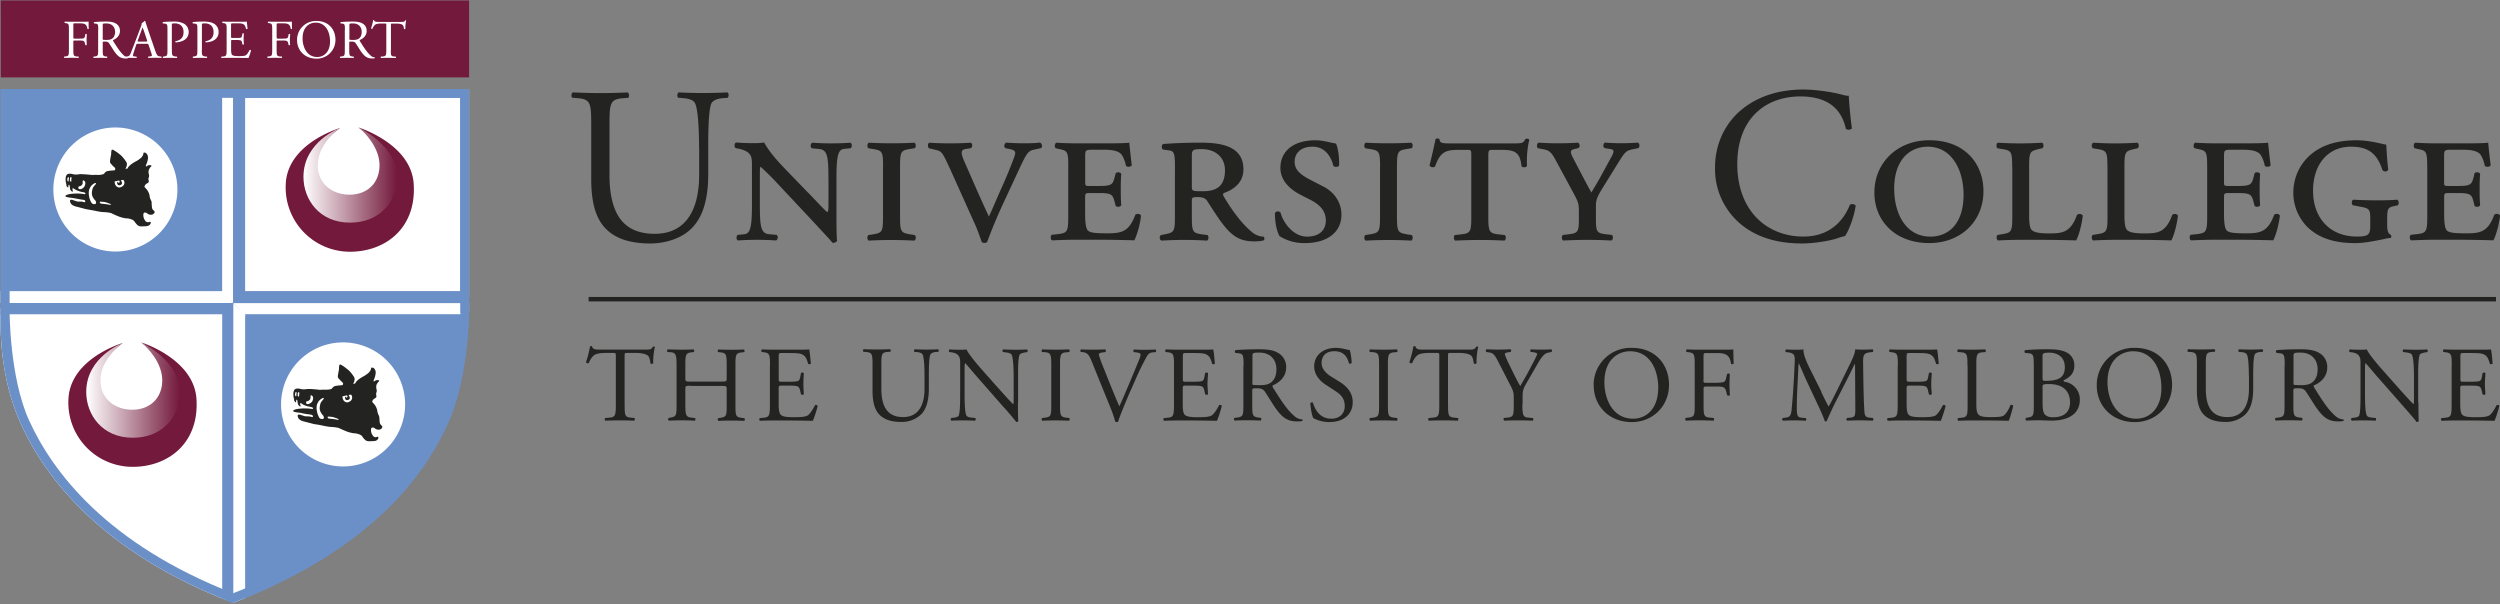
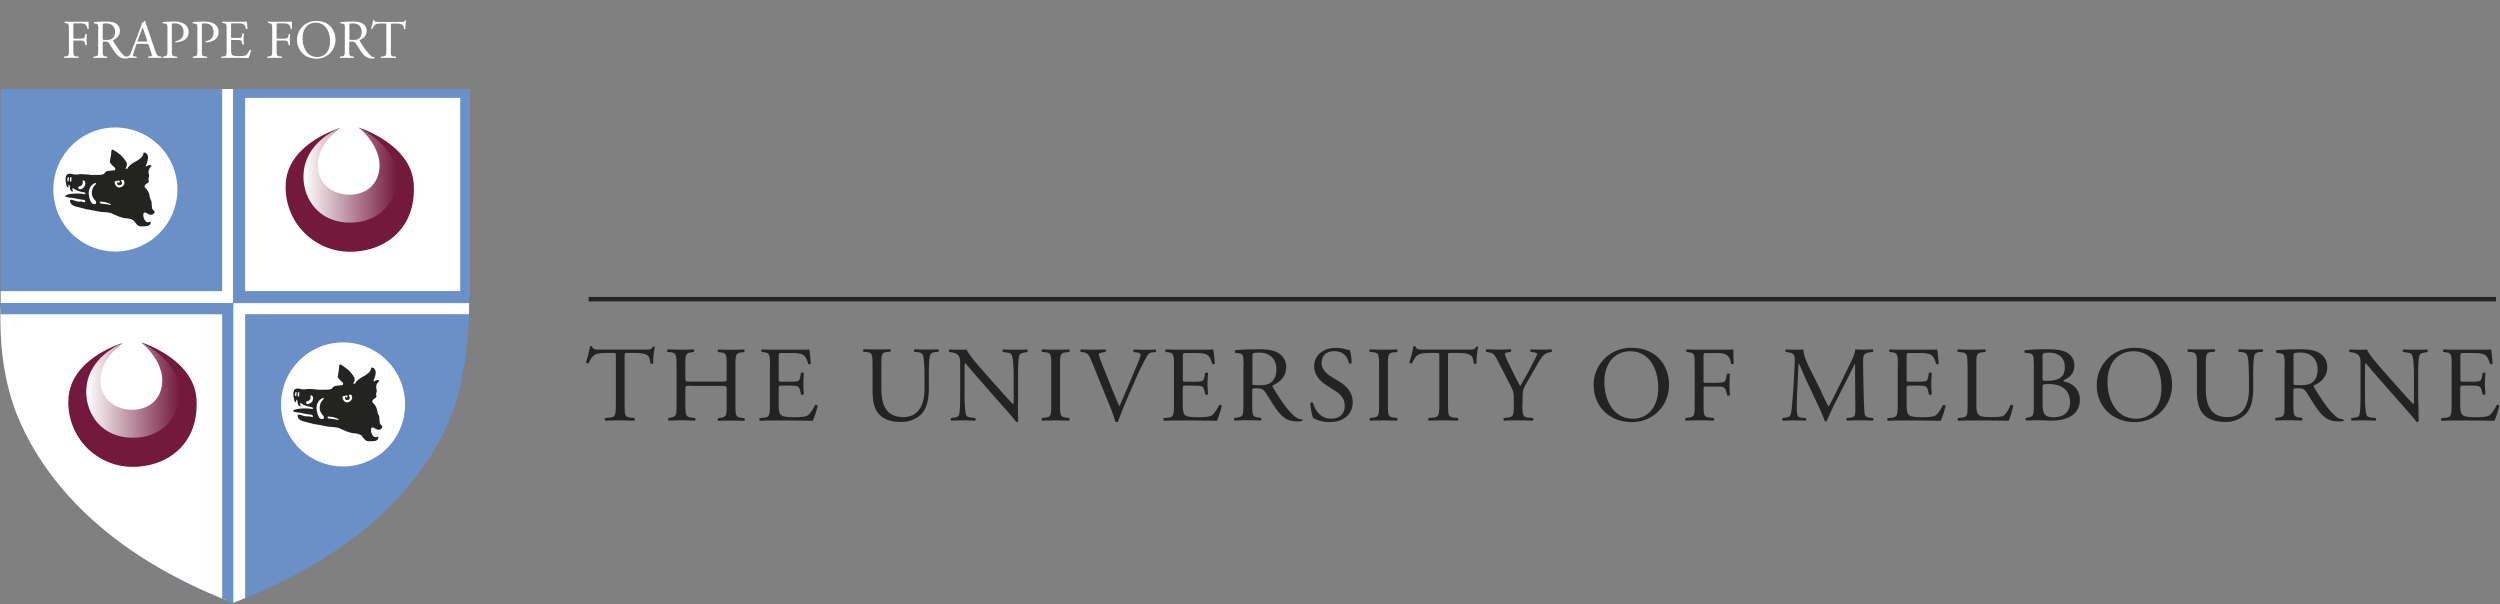
<svg xmlns="http://www.w3.org/2000/svg" xmlns:xlink="http://www.w3.org/1999/xlink" id="Layer_1" viewBox="0 0 507.888 122.708">
  <rect x="0" y="0" width="507.888" height="122.708" fill="#808080" stroke="none" />
  <style>.st0{fill:#232322}.st1{fill:none;stroke:#232322;stroke-width:.903;stroke-miterlimit:10}.st2{fill:#FFF}.st2,.st3{clip-path:url(#SVGID_2_)}.st4{fill:none;stroke:#6b90c7;stroke-width:3.611;stroke-miterlimit:10}.st5{fill:#6b90c7}.st5,.st6{clip-path:url(#SVGID_2_)}.st6{stroke:#39468b;stroke-width:1.948}.st7{fill:none}.st8{fill:#73193b}.st9{fill:url(#SVGID_3_)}.st10{fill:url(#SVGID_4_)}.st11{fill:#FFF}.st12{clip-path:url(#SVGID_6_)}.st13{fill:#6b90c7}.st14{stroke:#39468b;stroke-width:1.948}.st14,.st15{clip-path:url(#SVGID_8_)}</style>
  <path class="st0" d="M126.9 82.13c0 2.28.03 2.6 1.3 2.72l.7.07c.12.08.08.47-.05.54a75.74 75.74 0 0 0-5.88 0c-.13-.07-.17-.44 0-.54l.8-.07c1.23-.1 1.34-.44 1.34-2.72V72.4c0-.67 0-.7-.65-.7h-1.2c-.93 0-2.13.05-2.67.55-.52.48-.74.96-.98 1.5-.17.13-.48.02-.57-.15.35-.98.68-2.37.83-3.24.07-.05.35-.07.4 0 .15.7.86.67 1.86.67h8.82c1.17 0 1.37-.04 1.7-.6.1-.05.34-.03.4.06-.25.88-.4 2.64-.34 3.3-.1.17-.46.17-.57.04-.06-.54-.2-1.35-.54-1.6-.5-.36-1.34-.53-2.53-.53h-1.55c-.65 0-.63.03-.63.75v9.68zM140.33 78.37c-1.04 0-1.1.04-1.1.7v3.06c0 2.28.12 2.6 1.34 2.72l.63.07c.13.08.1.47-.04.54a69.82 69.82 0 0 0-2.77-.07c-.94 0-1.68.04-2.53.06-.13-.07-.17-.4-.04-.54l.37-.07c1.22-.22 1.26-.44 1.26-2.72V74.3c0-2.3-.15-2.66-1.28-2.75l-.57-.04c-.12-.08-.08-.47.05-.53 1.07.02 1.8.06 2.74.06.84 0 1.58-.02 2.52-.06.13.06.17.45.04.54l-.4.05c-1.27.14-1.32.46-1.32 2.75v2.5c0 .67.05.7 1.1.7h6.2c1.06 0 1.1-.03 1.1-.7v-2.5c0-2.3-.04-2.6-1.32-2.75l-.42-.04c-.13-.08-.1-.47.05-.53a57.33 57.33 0 0 0 5.2 0c.13.06.17.45.04.54l-.47.05c-1.26.14-1.3.46-1.3 2.75v7.83c0 2.28.04 2.57 1.3 2.72l.52.07c.14.08.1.47-.04.54a58.98 58.98 0 0 0-5.25 0c-.14-.07-.18-.4-.05-.54l.42-.07c1.32-.22 1.32-.44 1.32-2.72v-3.07c0-.65-.04-.7-1.1-.7h-6.2zM156.43 74.3c0-2.27-.05-2.6-1.33-2.75l-.35-.04c-.13-.08-.1-.47.05-.53.93.04 1.67.06 2.56.06h4.1c1.4 0 2.67 0 2.93-.06.12.37.25 1.93.34 2.9-.1.12-.44.17-.54.03-.33-1.02-.53-1.78-1.66-2.06-.46-.1-1.15-.13-2.1-.13h-1.58c-.65 0-.65.05-.65.88v4.35c0 .6.08.6.73.6h1.26c.9 0 1.58-.03 1.84-.12s.4-.2.52-.75l.18-.9c.1-.13.48-.13.56.03 0 .52-.08 1.37-.08 2.2 0 .78.08 1.6.08 2.08-.08.15-.45.15-.56.02l-.2-.84c-.1-.4-.24-.72-.67-.83-.3-.08-.83-.1-1.68-.1h-1.27c-.65 0-.72.02-.72.6v3.06c0 1.15.08 1.9.42 2.26.27.26.72.5 2.64.5 1.67 0 2.3-.1 2.78-.33.4-.23.98-1 1.55-2.12.14-.1.44-.04.53.15a19 19 0 0 1-.98 3.03c-1.96-.04-3.9-.07-5.83-.07h-1.96c-.93 0-1.67.02-2.96.06-.13-.07-.17-.4-.04-.54l.72-.07c1.24-.1 1.35-.44 1.35-2.72V74.3zM187.82 76.5c0-1.35-.05-3.86-.4-4.5-.17-.27-.56-.42-1.1-.47l-.55-.04c-.13-.16-.08-.45.05-.53a47.16 47.16 0 0 0 4.76 0c.18.1.15.4.05.52l-.53.03c-.54.05-.95.24-1.1.53-.3.7-.3 3.22-.3 4.43v2.45c0 1.9-.3 3.9-1.5 5.2a5.73 5.73 0 0 1-4.17 1.6c-1.5 0-3-.3-4.07-1.2-1.15-.96-1.7-2.55-1.7-5.14v-5.13c0-2.26-.04-2.63-1.3-2.74l-.54-.04c-.14-.1-.1-.47.04-.53a64.06 64.06 0 0 0 5.37 0c.13.06.18.43.05.52l-.53.03c-1.26.1-1.3.48-1.3 2.74v4.7c0 3.5 1.1 5.8 4.42 5.8 3.15 0 4.35-2.47 4.35-5.77v-2.5zM206.8 81.7c0 .65 0 3.24.07 3.8-.04.13-.17.24-.4.24a55.8 55.8 0 0 0-2.8-3.28l-5.04-5.75c-.6-.66-2.07-2.45-2.53-2.93h-.04c-.1.27-.1.77-.1 1.42v4.73c0 1.03 0 3.85.38 4.5.13.25.57.38 1.1.42l.7.07c.12.17.1.43-.06.54a54.64 54.64 0 0 0-4.8 0c-.16-.1-.18-.4-.05-.54l.6-.07c.5-.07.84-.2.95-.44.3-.77.28-3.42.28-4.47v-6.3c0-.6-.02-1.05-.48-1.55-.3-.3-.83-.46-1.35-.53l-.37-.04c-.13-.12-.13-.45.04-.53.92.06 2.07.06 2.46.06.35 0 .72-.02 1-.06.44 1.1 3 3.98 3.72 4.78l2.1 2.38c1.52 1.67 2.58 2.9 3.6 3.93h.05c.1-.1.1-.45.1-.9v-4.67c0-1.03-.04-3.86-.45-4.5-.13-.2-.48-.34-1.35-.45l-.37-.04c-.15-.12-.13-.47.05-.53 1 .04 1.75.06 2.57.06.94 0 1.5-.02 2.24-.06.2.1.2.4.06.54l-.3.05c-.7.1-1.14.3-1.23.46-.37.8-.32 3.5-.32 4.5v5.2zM213.57 74.34c0-2.3-.04-2.68-1.33-2.8l-.54-.03c-.13-.08-.1-.47.04-.53a64.35 64.35 0 0 0 5.44 0c.13.06.17.45.04.54l-.54.05c-1.28.1-1.33.48-1.33 2.8v7.74c0 2.3.05 2.6 1.33 2.75l.54.07c.13.08.1.47-.04.54a62.58 62.58 0 0 0-5.44 0c-.13-.07-.17-.4-.04-.54l.54-.07c1.3-.15 1.33-.46 1.33-2.76v-7.76zM221.75 73.34c-.5-1.22-.83-1.68-1.76-1.8l-.4-.03c-.16-.12-.14-.42.04-.53a52.5 52.5 0 0 0 4.9 0c.14.08.2.4.04.54l-.33.05c-.83.1-1 .24-1.02.42.04.22.4 1.4 1.1 3.04 1 2.54 2 5.04 3.08 7.52.68-1.43 1.6-3.68 2.1-4.83.62-1.5 1.65-3.95 2.02-4.88.17-.46.2-.7.2-.85 0-.15-.22-.33-1-.42l-.38-.04c-.15-.12-.1-.45.05-.53a34.58 34.58 0 0 0 4.36 0c.15.08.15.43.04.54l-.65.05c-.52.05-.85.3-1.13.77a52.4 52.4 0 0 0-2.44 5L229.4 80c-.86 2-1.9 4.52-2.26 5.68a.44.44 0 0 1-.24.06.9.9 0 0 1-.32-.06 25.3 25.3 0 0 0-1-2.9l-3.83-9.44zM238.5 74.3c0-2.27-.05-2.6-1.33-2.75l-.35-.04c-.13-.08-.1-.47.04-.53.94.04 1.68.06 2.57.06h4.1c1.4 0 2.67 0 2.93-.06.13.37.26 1.93.35 2.9-.08.12-.43.17-.54.03-.32-1.02-.52-1.78-1.65-2.06-.45-.1-1.14-.13-2.1-.13h-1.57c-.65 0-.65.05-.65.88v4.35c0 .6.07.6.72.6h1.26c.9 0 1.6-.03 1.85-.12s.42-.2.53-.75l.18-.9c.12-.13.48-.13.57.03 0 .52-.1 1.37-.1 2.2 0 .78.1 1.6.1 2.08-.1.15-.45.15-.56.02l-.2-.84c-.08-.4-.23-.72-.66-.83-.3-.08-.83-.1-1.68-.1H241c-.65 0-.72.02-.72.6v3.06c0 1.15.07 1.9.4 2.26.28.26.73.5 2.65.5 1.67 0 2.3-.1 2.78-.33.4-.23 1-1 1.56-2.12.15-.1.45-.04.54.15a19 19 0 0 1-.98 3.03c-1.96-.04-3.9-.07-5.83-.07h-1.97c-.93 0-1.67.02-2.96.06-.13-.07-.17-.4-.04-.54l.72-.07c1.24-.1 1.35-.44 1.35-2.72V74.3zM252.64 74.32c0-2.07-.07-2.44-.96-2.55l-.7-.08c-.15-.12-.15-.47.02-.56 1.22-.1 2.72-.17 4.86-.17 1.34 0 2.63.1 3.63.65a3.24 3.24 0 0 1 1.8 3.05c0 2.06-1.64 3.2-2.73 3.63-.1.13 0 .35.1.52 1.75 2.8 2.9 4.55 4.4 5.8.36.32.9.56 1.5.6.1.04.12.22 0 .3-.2.07-.53.1-.95.1-1.85 0-2.96-.53-4.5-2.73-.57-.8-1.46-2.3-2.13-3.3-.34-.47-.7-.7-1.56-.7-.98 0-1.02.03-1.02.5v2.73c0 2.28.04 2.55 1.3 2.72l.46.07c.13.1.1.47-.04.54a54.28 54.28 0 0 0-5.3 0c-.14-.07-.18-.4-.05-.54l.53-.07c1.26-.15 1.3-.44 1.3-2.72v-7.8zm1.78 3.1c0 .4 0 .64.06.73.07.06.4.1 1.5.1.8 0 1.62-.08 2.25-.56.58-.47 1.08-1.23 1.08-2.7 0-1.73-1.05-3.36-3.47-3.36-1.35 0-1.4.1-1.4.7v5.1zM270.2 85.74a6.8 6.8 0 0 1-3.4-.8c-.27-.48-.55-2.03-.6-3.05.12-.16.44-.2.53-.07.33 1.1 1.22 3.24 3.74 3.24 1.83 0 2.72-1.2 2.72-2.5 0-.96-.2-2.03-1.8-3.05l-2.06-1.35c-1.1-.72-2.35-1.96-2.35-3.74 0-2.07 1.6-3.75 4.43-3.75.67 0 1.46.14 2.02.3.3.07.6.12.76.12.2.52.4 1.74.4 2.65-.08.13-.43.2-.54.07-.28-1.05-.87-2.46-2.96-2.46-2.13 0-2.6 1.4-2.6 2.4 0 1.28 1.06 2.2 1.86 2.7l1.74 1.08c1.37.85 2.72 2.1 2.72 4.18 0 2.4-1.8 4.02-4.63 4.02zM280.17 74.34c0-2.3-.04-2.68-1.32-2.8l-.55-.03c-.13-.08-.1-.47.04-.53a64.38 64.38 0 0 0 5.44 0c.13.06.18.45.05.54l-.55.05c-1.28.1-1.32.48-1.32 2.8v7.74c0 2.3.04 2.6 1.32 2.75l.55.07c.13.08.08.47-.05.54a62.6 62.6 0 0 0-5.44 0c-.13-.07-.17-.4-.04-.54l.55-.07c1.28-.15 1.32-.46 1.32-2.76v-7.76zM294.18 82.13c0 2.28.05 2.6 1.3 2.72l.7.07c.13.08.1.47-.04.54a75.75 75.75 0 0 0-5.87 0c-.13-.07-.18-.44 0-.54l.78-.07c1.24-.1 1.35-.44 1.35-2.72V72.4c0-.67 0-.7-.65-.7h-1.2c-.94 0-2.13.05-2.68.55-.52.48-.74.96-.98 1.5-.18.13-.5.02-.57-.15a23 23 0 0 0 .82-3.24c.07-.05.35-.07.42 0 .13.7.85.67 1.85.67h8.8c1.18 0 1.38-.04 1.7-.6.12-.05.35-.03.4.06-.24.88-.4 2.64-.33 3.3-.1.17-.46.17-.57.04-.07-.54-.22-1.35-.55-1.6-.5-.36-1.32-.53-2.52-.53h-1.55c-.64 0-.62.03-.62.75v9.68zM309.28 82.1c0 2.3.13 2.66 1.3 2.75l.83.07c.14.13.1.47-.03.54a70.22 70.22 0 0 0-5.8 0c-.13-.08-.18-.42-.05-.55l.7-.07c1.25-.13 1.3-.44 1.3-2.76v-1.12c0-1.2-.07-1.48-.7-2.7l-2.57-5c-.74-1.44-1.07-1.55-1.72-1.66l-.6-.1c-.13-.16-.1-.47.05-.55a40.55 40.55 0 0 0 4.85 0c.2.06.2.4.06.54l-.28.05c-.76.1-.9.22-.9.4 0 .2.55 1.45.66 1.67.8 1.6 1.6 3.33 2.46 4.83.67-1.15 1.4-2.4 2.05-3.67.6-1.14 1.4-2.62 1.4-2.88 0-.13-.38-.28-.9-.35l-.4-.04c-.15-.14-.13-.45.05-.53a36.7 36.7 0 0 0 4.1 0c.18.1.2.4.05.54l-.6.12c-1.14.2-1.8 1.57-2.88 3.44l-1.37 2.37c-.96 1.65-1.02 1.85-1.02 3.53v1.13zM323.76 78.37a7.52 7.52 0 0 1 7.75-7.7c5.03 0 7.56 3.65 7.56 7.48 0 4.4-3.35 7.6-7.55 7.6-4.82 0-7.74-3.47-7.74-7.38zm13.12.45c0-3.6-1.6-7.46-5.74-7.46-2.26 0-5.2 1.54-5.2 6.3 0 3.23 1.56 7.4 5.85 7.4 2.6 0 5.08-1.95 5.08-6.24zM346.06 77.17c0 .6.07.6.72.6h1.48c.9 0 1.6-.06 1.85-.14.25-.1.42-.2.55-.77l.2-.87c.1-.14.48-.14.56 0 0 .52-.07 1.4-.07 2.2 0 .77.08 1.6.08 2.1-.07.13-.4.13-.55 0l-.22-.85c-.1-.4-.28-.7-.7-.82-.3-.1-.85-.1-1.67-.1h-1.48c-.65 0-.72 0-.72.58v3.03c0 2.28.04 2.6 1.33 2.72l.73.07c.13.08.08.47-.05.54a58.2 58.2 0 0 0-5.6 0c-.14-.08-.18-.42-.05-.55l.54-.07c1.26-.15 1.3-.44 1.3-2.72V74.3c0-2.3-.04-2.6-1.3-2.75l-.35-.04c-.13-.08-.1-.47.05-.53.9.04 1.65.06 2.52.06h4c1.4 0 2.65 0 2.93-.06 0 1 .02 2.04.07 2.87-.07.13-.37.2-.53.06-.17-.97-.43-1.78-1.52-2.06-.48-.13-1.2-.13-2.1-.13h-1.34c-.64 0-.64.05-.64.88v4.6zM369.97 79.58c.5 1.03.97 2.03 1.5 2.98h.04c.6-1.02 1.14-2.15 1.7-3.26l2.03-4.15c.98-1.98 1.6-3.18 1.66-4.18.72.06 1.18.06 1.62.06.54 0 1.26-.02 1.93-.06.13.08.13.45.02.54l-.45.05c-1.37.14-1.55.55-1.52 2.07.04 2.3.06 6.33.23 9.47.07 1.07.05 1.66 1.07 1.75l.7.07c.13.13.1.45-.05.54a53.4 53.4 0 0 0-5.2 0c-.15-.1-.17-.4-.04-.54l.64-.07c1.07-.1 1.07-.46 1.07-1.85l-.06-9.07h-.04c-.15.24-.98 1.98-1.42 2.83l-1.93 3.8a70.42 70.42 0 0 0-2.35 4.96c-.05.07-.13.1-.22.1-.04 0-.15-.03-.2-.1-.37-1.15-1.4-3.28-1.9-4.35l-1.97-4.2c-.45-1-.9-2.13-1.38-3.13h-.05c-.08 1.35-.15 2.6-.2 3.87-.08 1.34-.17 3.28-.17 5.13 0 1.6.14 1.95.98 2.02l.83.07c.16.13.14.47 0 .54a42 42 0 0 0-4.65 0c-.13-.1-.17-.44-.04-.54l.5-.07c.9-.13 1.2-.26 1.34-1.78.13-1.44.24-2.64.37-4.8.12-1.8.2-3.65.25-4.84.04-1.37-.13-1.7-1.46-1.88l-.36-.04c-.1-.12-.1-.45.1-.53.64.04 1.16.06 1.7.06.5 0 1.1 0 1.8-.06-.07.85.47 2.2 1.14 3.6l2.5 5zM385.56 74.3c0-2.27-.04-2.6-1.33-2.75l-.35-.04c-.13-.08-.08-.47.05-.53.93.04 1.67.06 2.57.06h4.1c1.38 0 2.66 0 2.92-.06.13.37.26 1.93.35 2.9-.1.12-.43.17-.54.03-.33-1.02-.52-1.78-1.66-2.06-.45-.1-1.15-.13-2.1-.13H388c-.66 0-.66.05-.66.88v4.35c0 .6.07.6.72.6h1.26c.92 0 1.6-.03 1.85-.12.26-.08.42-.2.53-.75l.17-.9c.1-.13.48-.13.57.03 0 .52-.1 1.37-.1 2.2 0 .78.1 1.6.1 2.08-.1.15-.46.15-.57.02l-.2-.84c-.08-.4-.24-.72-.67-.83-.3-.08-.83-.1-1.68-.1h-1.26c-.65 0-.72.02-.72.6v3.06c0 1.15.07 1.9.42 2.26.26.26.72.5 2.63.5 1.67 0 2.3-.1 2.78-.33.4-.23.97-1 1.54-2.12.15-.1.46-.04.54.15-.15.77-.7 2.44-.97 3.03-1.97-.04-3.9-.07-5.85-.07h-1.95c-.94 0-1.68.02-2.96.06-.13-.07-.18-.4-.05-.54l.7-.07c1.25-.1 1.36-.44 1.36-2.72V74.3zM399.7 74.3c0-2.3-.05-2.64-1.42-2.75l-.54-.04c-.13-.08-.1-.47.04-.53a63.92 63.92 0 0 0 5.5 0c.15.06.2.45.06.54l-.52.05c-1.27.1-1.32.46-1.32 2.75v7.57c0 1.37.07 1.93.46 2.35.24.24.65.5 2.37.5 1.86 0 2.32-.1 2.67-.28.43-.27 1-1.05 1.43-2.16.13-.1.55-.02.55.13 0 .25-.6 2.47-.92 3.06-1.1-.04-3.17-.07-5.42-.07h-2c-.9 0-1.6.02-2.82.06-.13-.07-.17-.4-.04-.54l.65-.07c1.25-.13 1.3-.44 1.3-2.72V74.3zM413.16 73.86c0-1.6-.08-2.02-1.06-2.1l-.7-.07c-.17-.15-.15-.47.02-.56a51 51 0 0 1 4.68-.17c1.37 0 2.68.1 3.66.6a2.86 2.86 0 0 1 1.65 2.73c0 1.56-.9 2.37-2.2 2.98 0 .22.16.28.4.32a3.6 3.6 0 0 1 2.92 3.64c0 2.52-1.87 4.22-5.8 4.22-.62 0-1.7-.07-2.6-.07-.96 0-1.7.04-2.5.06-.13-.07-.18-.4-.05-.54l.4-.07c1.15-.2 1.2-.44 1.2-2.72v-8.27zm1.8 2.9c0 .6 0 .65 1.12.6 2.22-.08 3.4-.73 3.4-2.78 0-2.13-1.57-2.94-3.23-2.94-.48 0-.8.05-1 .13-.22.07-.3.18-.3.57v4.42zm0 5.04c0 .8.03 1.9.44 2.37.42.5 1.07.6 1.72.6 1.94 0 3.42-.86 3.42-3.03 0-1.72-.87-3.72-4.33-3.72-1.17 0-1.25.13-1.25.56v3.22zM425.97 78.37a7.52 7.52 0 0 1 7.75-7.7c5.03 0 7.55 3.65 7.55 7.48 0 4.4-3.35 7.6-7.55 7.6-4.83 0-7.75-3.47-7.75-7.38zm13.13.45c0-3.6-1.6-7.46-5.75-7.46-2.26 0-5.2 1.54-5.2 6.3 0 3.23 1.57 7.4 5.85 7.4 2.6 0 5.1-1.95 5.1-6.24zM456.87 76.5c0-1.35-.05-3.86-.42-4.5-.15-.27-.54-.42-1.1-.47l-.53-.04c-.13-.16-.1-.45.04-.53a47.17 47.17 0 0 0 4.77 0c.17.1.15.4.04.52l-.52.03c-.54.05-.96.24-1.1.53-.3.7-.3 3.22-.3 4.43v2.45c0 1.9-.3 3.9-1.52 5.2a5.73 5.73 0 0 1-4.15 1.6c-1.5 0-3-.3-4.07-1.2-1.14-.96-1.7-2.55-1.7-5.14v-5.13c0-2.26-.03-2.63-1.3-2.74l-.54-.04c-.13-.1-.08-.47.05-.53a64.08 64.08 0 0 0 5.38 0c.13.06.18.43.04.52l-.52.03c-1.26.1-1.3.48-1.3 2.74v4.7c0 3.5 1.08 5.8 4.4 5.8 3.17 0 4.37-2.47 4.37-5.77v-2.5zM464.15 74.32c0-2.07-.07-2.44-.96-2.55l-.7-.08c-.16-.12-.16-.47.02-.56 1.22-.1 2.72-.17 4.85-.17 1.35 0 2.63.1 3.63.65a3.24 3.24 0 0 1 1.8 3.05c0 2.06-1.62 3.2-2.7 3.63-.12.13 0 .35.1.52 1.74 2.8 2.9 4.55 4.37 5.8.37.32.92.56 1.5.6.1.04.13.22.02.3-.2.07-.55.1-.96.1-1.85 0-2.96-.53-4.5-2.73-.57-.8-1.46-2.3-2.14-3.3-.33-.47-.67-.7-1.54-.7-.98 0-1.03.03-1.03.5v2.73c0 2.28.05 2.55 1.3 2.72l.47.07c.13.1.08.47-.05.54a54.22 54.22 0 0 0-5.3 0c-.14-.07-.18-.4-.05-.54l.54-.07c1.26-.15 1.3-.44 1.3-2.72v-7.8zm1.78 3.1c0 .4 0 .64.07.73.06.06.4.1 1.5.1.78 0 1.6-.08 2.24-.56.6-.47 1.1-1.23 1.1-2.7 0-1.73-1.08-3.36-3.5-3.36-1.34 0-1.4.1-1.4.7v5.1zM491.32 81.7c0 .65 0 3.24.07 3.8-.06.13-.2.24-.43.24-.26-.37-.9-1.13-2.78-3.28l-5.06-5.75c-.6-.66-2.07-2.45-2.53-2.93h-.03c-.1.27-.1.77-.1 1.42v4.73c0 1.03 0 3.85.38 4.5.13.25.57.38 1.1.42l.7.07c.12.17.1.43-.05.54a54.68 54.68 0 0 0-4.8 0c-.17-.1-.2-.4-.06-.54l.6-.07c.5-.07.84-.2.95-.44.3-.77.27-3.42.27-4.47v-6.3c0-.6-.02-1.05-.48-1.55-.3-.3-.84-.46-1.36-.53l-.37-.04c-.13-.12-.13-.45.05-.53.9.06 2.06.06 2.45.06.35 0 .72-.02 1-.06.44 1.1 3 3.98 3.73 4.78l2.1 2.38c1.5 1.67 2.57 2.9 3.6 3.93h.04c.1-.1.1-.45.1-.9v-4.67c0-1.03-.03-3.86-.45-4.5-.14-.2-.5-.34-1.36-.45l-.37-.04c-.15-.12-.13-.47.05-.53 1 .04 1.74.06 2.57.06.92 0 1.5-.02 2.23-.06.17.1.17.4.04.54l-.3.05c-.7.1-1.14.3-1.22.46-.37.8-.33 3.5-.33 4.5v5.2zM498.08 74.3c0-2.27-.04-2.6-1.33-2.75l-.35-.04c-.13-.08-.08-.47.05-.53.93.04 1.67.06 2.57.06h4.1c1.38 0 2.66 0 2.92-.06.14.37.27 1.93.35 2.9-.1.12-.44.17-.55.03-.33-1.02-.52-1.78-1.66-2.06-.46-.1-1.16-.13-2.12-.13h-1.56c-.66 0-.66.05-.66.88v4.35c0 .6.07.6.72.6h1.27c.9 0 1.58-.03 1.84-.12.26-.08.4-.2.52-.75l.17-.9c.1-.13.47-.13.56.03 0 .52-.1 1.37-.1 2.2 0 .78.1 1.6.1 2.08-.1.15-.46.15-.57.02l-.2-.84c-.1-.4-.24-.72-.68-.83-.3-.08-.83-.1-1.67-.1h-1.27c-.65 0-.72.02-.72.6v3.06c0 1.15.07 1.9.42 2.26.26.26.72.5 2.63.5 1.7 0 2.32-.1 2.8-.33.4-.23.98-1 1.54-2.12.15-.1.46-.04.54.15-.15.77-.7 2.44-.97 3.03-1.95-.04-3.9-.07-5.83-.07h-1.95c-.94 0-1.68.02-2.96.06-.13-.07-.18-.4-.05-.54l.73-.07c1.24-.1 1.35-.44 1.35-2.72V74.3z" />
  <path class="st1" d="M507.08 60.78h-387.5" />
-   <path class="st0" d="M142.02 30.26c0-2.8-.1-8-.86-9.36-.32-.54-1.13-.86-2.26-.95l-1.13-.1c-.27-.3-.18-.9.1-1.08a96.33 96.33 0 0 0 9.9 0c.35.23.3.82.08 1.1l-1.08.08c-1.13.1-2 .5-2.26 1.08-.63 1.5-.63 6.7-.63 9.23v5.1c0 3.94-.63 8.1-3.16 10.8-1.94 2.14-5.28 3.3-8.63 3.3-3.12 0-6.24-.58-8.45-2.47-2.4-2-3.53-5.3-3.53-10.68V25.65c0-4.7-.1-5.48-2.72-5.7l-1.13-.1c-.27-.17-.18-.94.1-1.08 2.25.1 3.8.14 5.6.14 1.85 0 3.34-.04 5.56-.13.28.14.37.9.1 1.1l-1.1.08c-2.6.22-2.7 1-2.7 5.7v9.76c0 7.3 2.26 12.08 9.18 12.08 6.55 0 9.04-5.15 9.04-12.02v-5.2zM168.3 36.1c0-4.53-.28-5.7-1.96-5.84l-1.44-.14c-.32-.27-.27-.9.1-1.13a55.27 55.27 0 0 0 7.78 0c.35.22.35.9.03 1.12l-1.35.14c-1.17.13-1.53 1.35-1.53 5.83v7.6c0 .9 0 4.55.13 5.23-.13.27-.54.5-.95.4-.5-.63-1.4-1.58-4.2-4.6l-6.87-7.33a58.9 58.9 0 0 0-3.5-3.48c-.17 0-.17.5-.17 1.9v5.97c0 4.5.27 5.68 1.95 5.82l1.45.13c.37.27.28.9-.1 1.13a58.53 58.53 0 0 0-7.78 0c-.34-.18-.34-.9-.03-1.13l1.36-.13c1.17-.14 1.54-1.36 1.54-5.83v-8.1c0-1.5-.05-2.13-.95-2.8a5.34 5.34 0 0 0-1.7-.64l-.67-.14c-.3-.27-.3-.95.1-1.13 1.7.13 2.93.13 3.88.13.65 0 1.28-.05 1.82-.14.9 1.7 2.58 3.65 4.43 5.55l4.25 4.4c1 .98 3.62 3.83 4.12 4.2.27-.1.27-.73.27-1.82V36.1zM179.4 33.87c0-3.12-.17-3.3-2.1-3.6l-.87-.15c-.32-.22-.27-1 .1-1.13a87.25 87.25 0 0 0 9.22 0c.35.13.4.9.08 1.12l-.86.14c-1.94.3-2.12.5-2.12 3.6V44c0 3.12.18 3.3 2.12 3.62l.86.13c.32.23.27 1-.1 1.13a87.4 87.4 0 0 0-9.22 0c-.35-.13-.4-.9-.08-1.13l.86-.13c1.93-.32 2.1-.5 2.1-3.62V33.87zM192.84 33.96c-1.36-2.98-1.54-3.2-2.62-3.48l-1.5-.36c-.27-.27-.3-.9.05-1.13a66.9 66.9 0 0 0 8.45 0c.37.17.4.9 0 1.12l-.94.14c-1.18.18-1.18.77-.18 2.98l2.2 5.02c1.14 2.58 1.9 4.25 2.6 5.74.9-1.9 1.66-3.8 2.52-5.7a96.4 96.4 0 0 0 2.67-6.5c.3-.96.26-1.27-1.1-1.54l-.72-.14c-.4-.27-.27-.86.1-1.13 1.3.08 2.48.13 3.7.13 1.44 0 2.48-.05 3.2-.14.46.17.55.9.23 1.12l-1.25.27c-1.36.26-1.63.67-3.08 3.75l-3.43 7.36a107.6 107.6 0 0 0-3.2 7.7c-.15.14-.33.18-.56.18a.87.87 0 0 1-.54-.18c-.4-1.18-.9-2.62-1.5-3.9l-5.1-11.34zM217.03 33.87c0-3.12-.18-3.25-1.9-3.6l-.63-.15c-.32-.18-.27-.95.1-1.13 1.3.08 2.7.13 4.2.13h6.4c2 0 3.8-.05 4.22-.14.04.53.27 2.66.5 4.6-.2.36-.9.4-1.18.1a6.32 6.32 0 0 0-.82-2.18c-.72-1.08-2.75-1.08-3.84-1.08h-2c-1.57 0-1.62.04-1.62 1.44v5.02c0 .82 0 .9.86.9h2.13c2.4 0 2.62-.35 2.98-1.7l.23-.87c.23-.32.9-.27 1.13.1-.1 1.3-.1 2.12-.1 3.16 0 1.12 0 1.93.1 3.24-.24.36-.9.4-1.14.1l-.23-.87c-.36-1.35-.58-1.72-2.98-1.72h-2.13c-.86 0-.86.14-.86 1.04v3.25c0 1.36.1 2.76.5 3.25.4.46 1.22.64 3.8.64 2.9 0 4.57-.14 5.88-3.75.3-.33 1.04-.24 1.17.17a16.7 16.7 0 0 1-1.34 5c-2.85-.08-5.25-.12-7.7-.12h-3.97c-1.45 0-2.86.04-5.03.13-.36-.13-.4-.9-.1-1.13l1.23-.13c1.95-.23 2.13-.5 2.13-3.62V33.87zM238.7 34.42c0-2.94-.06-3.7-1.1-3.85l-1.26-.18c-.37-.05-.46-1 0-1.14 2.48-.18 5-.27 7.5-.27 4.2 0 8.77.67 8.77 5.42 0 2.9-2.25 4.2-4 4.83-.2.2-.15.46 0 .68 2.25 3.8 4.24 6.02 5.73 7.24.8.67 1.67.9 2.4.95.18.18.18.58 0 .72-.4.13-1.04.22-1.9.22-2.72 0-4.34-.85-6.33-3.4-1.13-1.43-2.35-3.42-3.3-4.87-.36-.55-1.1-.73-1.8-.73-1.2 0-1.28.1-1.28.72V44c0 3.12.18 3.35 2.13 3.62l1.04.13c.3.23.26 1-.1 1.13a76 76 0 0 0-9.22 0c-.46-.13-.5-.95-.1-1.13l.68-.13c1.95-.4 2.13-.5 2.13-3.62v-9.58zm3.42 3.3c0 1.13.05 1.13 2.26 1.13 2.94 0 4.48-1.18 4.48-4.3 0-2.26-1.58-4.25-4.75-4.25-1.66 0-1.98.1-1.98 1.27v6.15zM264.14 39.53c-2.17-1.13-4.02-2.9-4.02-5.43 0-3.3 2.53-5.6 7.1-5.6 1.58 0 2.66.4 4.2.67.36.77.68 2.5.63 4.43-.13.36-.95.4-1.17.1-.36-1.6-1.54-3.9-4.2-3.9-2.67 0-3.67 1.54-3.67 3.08 0 1.63 1.23 2.62 3.04 3.57l2.8 1.45c1.63.8 3.67 2.7 3.67 5.74 0 3.53-2.9 5.74-7.36 5.74a9.27 9.27 0 0 1-5.2-1.4c-.4-.63-.95-2.26-.95-4.66.17-.45.85-.5 1.16-.1.36 1.64 2.35 4.85 5.38 4.85 2.3 0 3.8-1.17 3.8-3.26 0-1.43-.6-2.92-3.16-4.23l-2.04-1.04zM280.37 33.87c0-3.12-.18-3.3-2.12-3.6l-.86-.15c-.33-.22-.28-1 .08-1.13a87.38 87.38 0 0 0 9.22 0c.36.13.4.9.1 1.12l-.87.14c-1.94.3-2.12.5-2.12 3.6V44c0 3.12.2 3.3 2.13 3.62l.86.13c.3.23.26 1-.1 1.13a87.4 87.4 0 0 0-9.22 0c-.36-.13-.4-.9-.1-1.13l.87-.13c1.94-.32 2.12-.5 2.12-3.62V33.87zM298.9 31.6c0-1.16-.04-1.16-.94-1.16h-1.4c-2.76 0-3.93.27-5.02 3.4-.45.26-.95.12-1.13-.24.5-1.94 1-4.2 1.23-5.33.18-.18.63-.18.8 0 .06.9.7.86 2.5.86h12.57c1.67 0 2-.05 2.35-.86.32-.18.68-.1.82.13a18.9 18.9 0 0 0-.46 5.3c-.17.35-.94.4-1.12.04-.3-2.94-1.5-3.3-4.2-3.3h-1.54c-.86 0-1 0-1 1.17V44c0 3.12.2 3.4 2.13 3.62l1.22.13c.3.23.26 1-.1 1.13-1.85-.1-3.57-.13-4.97-.13-1.45 0-3.08.04-4.98.13-.36-.13-.4-.9-.1-1.13l1.24-.13c1.93-.23 2.1-.5 2.1-3.62V31.6zM320.75 42.74c0-1.4-.14-1.77-1.27-3.85l-3.3-6.1c-.95-1.82-1.4-2.23-2.57-2.45l-1.17-.23c-.32-.27-.23-1 .14-1.13a60.97 60.97 0 0 0 8 0c.36.17.5.9.04 1.12l-.62.14c-1 .22-1.13.5-.4 1.9l1.67 3.2c.72 1.36 1.35 2.58 2.03 3.76.72-1.22 1.4-2.3 2.17-3.75l1.8-3.3c.7-1.27.78-1.68-.3-1.8l-.96-.15c-.4-.22-.37-.95.08-1.13a43.5 43.5 0 0 0 6.65 0c.36.13.45.9.1 1.12l-1.1.23c-1.4.27-1.62.54-3.02 2.8l-2.8 4.52c-1.62 2.58-1.7 3.03-1.7 4.34v2.45c0 2.67.17 2.94 2.1 3.17l1.14.13c.32.23.27 1-.1 1.13-1.98-.1-3.47-.13-4.87-.13-1.45 0-2.85.04-4.9.13-.35-.13-.4-.9-.08-1.13l1.12-.13c1.95-.23 2.13-.5 2.13-3.17v-1.7zM354.12 22.03c3.3-2.58 7.5-3.84 12.2-3.84 2.45 0 5.88.48 8 1.07.55.14.87.23 1.27.18.04 1.04.26 3.9.63 6.65-.23.3-.9.36-1.22.1-.67-3.1-2.7-6.6-9.26-6.6-6.92 0-12.8 4.37-12.8 13.73 0 9.5 6 14.74 13.43 14.74 5.83 0 8.4-3.8 9.45-6.47.32-.22 1-.13 1.17.2-.32 2.34-1.5 5.32-2.18 6.18-.54.1-1.08.27-1.58.45-1 .36-4.25 1.04-7.14 1.04-4.07 0-7.96-.8-11.26-3.03A14.57 14.57 0 0 1 348.42 34c0-5 2.26-9.3 5.7-11.97zM402.95 38.85c0 6.1-4.6 10.53-11 10.53-7 0-11.16-4.57-11.16-10.26 0-6 4.6-10.63 11.16-10.63 7.28 0 11 4.83 11 10.35zm-18.13-.45c0 4.65 2.12 9.67 7.37 9.67 3.42 0 6.72-2.35 6.72-8.54 0-4.84-2.3-9.73-7.28-9.73-3.25 0-6.82 2.22-6.82 8.6zM408.78 33.87c0-3.12-.18-3.3-2.12-3.6l-.86-.15c-.32-.22-.27-1 .1-1.13a70.74 70.74 0 0 0 8.95 0c.35.13.4.9.08 1.12l-.6.14c-1.9.45-2.1.5-2.1 3.6v9.73c0 1.4.08 2.66.48 3.1.42.42 1.14.74 3.5.74 2.75 0 4.43-.14 5.74-3.75.3-.33 1.04-.24 1.17.17-.2 1.9-.85 4.15-1.34 5-2.85-.08-5.25-.12-7.55-.12h-3.7c-1.45 0-2.85.04-4.6.13-.37-.13-.42-.9-.1-1.13l.86-.13c1.94-.32 2.12-.5 2.12-3.62V33.87zM428.13 33.87c0-3.12-.18-3.3-2.12-3.6l-.85-.15c-.32-.22-.27-1 .1-1.13a70.74 70.74 0 0 0 8.95 0c.35.13.4.9.08 1.12l-.6.14c-1.9.45-2.1.5-2.1 3.6v9.73c0 1.4.08 2.66.5 3.1.4.42 1.12.74 3.47.74 2.76 0 4.43-.14 5.74-3.75.3-.33 1.03-.24 1.16.17-.22 1.9-.85 4.15-1.35 5-2.84-.08-5.24-.12-7.54-.12h-3.7c-1.46 0-2.86.04-4.62.13-.36-.13-.4-.9-.1-1.13l.87-.13c1.95-.32 2.13-.5 2.13-3.62V33.87zM448.4 33.87c0-3.12-.2-3.25-1.9-3.6l-.64-.15c-.32-.18-.28-.95.1-1.13 1.3.08 2.7.13 4.2.13h6.4c2 0 3.8-.05 4.22-.14.04.53.27 2.66.5 4.6-.2.36-.9.4-1.18.1a6.35 6.35 0 0 0-.82-2.18c-.72-1.08-2.75-1.08-3.84-1.08h-2c-1.57 0-1.62.04-1.62 1.44v5.02c0 .82 0 .9.86.9h2.13c2.4 0 2.63-.35 3-1.7l.22-.87c.22-.32.9-.27 1.13.1-.1 1.3-.1 2.12-.1 3.16 0 1.12 0 1.93.1 3.24-.23.36-.9.4-1.13.1l-.23-.87c-.37-1.35-.6-1.72-3-1.72h-2.12c-.86 0-.86.14-.86 1.04v3.25c0 1.36.1 2.76.5 3.25.4.46 1.22.64 3.8.64 2.9 0 4.56-.14 5.88-3.75.3-.33 1.04-.24 1.17.17-.22 1.9-.86 4.15-1.36 5-2.83-.08-5.23-.12-7.67-.12h-3.98c-1.45 0-2.85.04-5.02.13-.36-.13-.4-.9-.1-1.13l1.23-.13c1.95-.23 2.13-.5 2.13-3.62V33.87zM481.53 44.68c0-2.08-.05-2.35-2.08-2.7L478 41.7c-.3-.23-.3-.86.05-1.13 1.8.1 3.8.13 5.1.13 1.27 0 2.76-.04 3.85-.13.36.22.4.85.14 1.13l-.82.18c-1.17.27-1.35.54-1.35 2.48v1.27c0 1.08.1 1.76.72 2.08.17.14.17.55-.06.64-.5 0-1.44.27-2.7.5-1.23.22-2.8.54-4.53.54-4 0-7.32-.95-9.7-3.34a9.87 9.87 0 0 1-2.8-6.88c0-2.53.9-5.1 2.83-7.1 2.08-2.12 5.16-3.57 10-3.57 2.48 0 4.7.63 6.05.9.05.9.14 2.7.4 5.1-.2.4-.9.46-1.17.05-1.16-3.57-3.1-4.75-6.4-4.75-4.75 0-7.7 3.67-7.7 8.96 0 5.56 3.45 9.3 8.92 9.3 2.4 0 2.7-.44 2.7-2.25V44.7zM493.1 33.87c0-3.12-.18-3.25-1.9-3.6l-.63-.15c-.3-.18-.27-.95.1-1.13 1.3.08 2.7.13 4.2.13h6.42c1.98 0 3.8-.05 4.2-.14.04.53.26 2.66.5 4.6-.2.36-.9.4-1.2.1a6.35 6.35 0 0 0-.8-2.18c-.72-1.08-2.76-1.08-3.84-1.08h-2c-1.57 0-1.62.04-1.62 1.44v5.02c0 .82 0 .9.86.9h2.12c2.4 0 2.63-.35 3-1.7l.2-.87c.24-.32.92-.27 1.14.1-.1 1.3-.1 2.12-.1 3.16 0 1.12 0 1.93.1 3.24-.22.36-.9.4-1.13.1l-.22-.87c-.35-1.35-.58-1.72-2.98-1.72h-2.12c-.86 0-.86.14-.86 1.04v3.25c0 1.36.1 2.76.5 3.25.4.46 1.22.64 3.8.64 2.9 0 4.56-.14 5.87-3.75.33-.33 1.05-.24 1.2.17-.24 1.9-.87 4.15-1.37 5-2.85-.08-5.24-.12-7.68-.12h-3.98c-1.45 0-2.85.04-5.02.13-.36-.13-.4-.9-.1-1.13l1.23-.13c1.94-.23 2.12-.5 2.12-3.62V33.87z" />
  <g>
    <defs>
      <path id="SVGID_1_" d="M95.3 62.76V18.08H.15v44.68c-.03.18-.06.7-.06 1.55 0 3.18-.03 12.62 4.15 21.82 5 11 16.44 25.97 42.62 36.16l.5.2.48-.2c27.22-10.7 38.17-25.3 43.16-36.3 4.2-9.2 4.32-23.04 4.3-23.22z" />
    </defs>
    <clipPath id="SVGID_2_">
      <use xlink:href="#SVGID_1_" overflow="visible" />
    </clipPath>
    <path class="st2" d="M48.5 16.52h50.6v43.75H48.5z" />
    <path class="st3 st4" d="M95.3 62.76V18.08H.15v44.68c-.03.18-.08 14.16 4.1 23.36 5 11 16.44 25.97 42.62 36.16l.5.2.48-.2c27.22-10.7 38.17-25.3 43.16-36.3 4.2-9.2 4.35-18.5 4.35-21.67 0-.85-.03-1.36-.05-1.54z" />
    <path class="st5" d="M47.38 62.24H98.8v61.78H47.38z" />
    <path class="st6" d="M47.64 62.4zM47.64 62.4z" />
    <path class="st5" d="M-4.05 15.98h51.42v46.26H-4.05z" />
-     <path class="st3 st7" d="M95.3 62.76V18.08H.15v44.68c-.03.18-.08 14.16 4.1 23.36 5 11 16.44 25.97 42.62 36.16l.5.2.48-.2c27.22-10.7 38.17-25.3 43.16-36.3 4.2-9.2 4.32-23.04 4.3-23.22z" />
    <path class="st2" d="M-1.08 62.47h47.1v63h-47.1z" />
-     <path class="st8" d="M.15.1H95.3v15.63H.16z" />
    <g>
      <path class="st8" d="M69.05 26.02s-10.7 3.1-11 11.42a13.05 13.05 0 0 0 13.05 13.7c7.2 0 13.56-4.8 12.94-13.84-.56-8.1-11.15-11.38-11.15-11.38s1.1.77 1.8 1.3c11.6 8.75-.6 17.07-3.52 17.03-2.43-.03-14.7-6.45-4.38-16.35.78-.75 2.25-1.88 2.25-1.88z" />
      <linearGradient id="SVGID_3_" gradientUnits="userSpaceOnUse" x1="61.64" y1="35.55" x2="80.69" y2="35.55">
        <stop offset="0" stop-color="#FFF" />
        <stop offset="1" stop-color="#73193b" />
      </linearGradient>
      <path class="st9" d="M69.15 25.96s-7.5 2.75-7.5 9.97c0 4.57 3.2 9.3 9.46 9.3 5.7.02 9.37-3.85 9.6-8.97.26-6.6-7.95-10.4-7.95-10.4s.14.12.6.5c.38.3 4 3.6 3.73 7.67-.2 3.18-2.42 5.48-6.03 5.52-3.44.03-6.37-2.12-6.5-5.66-.2-4.78 4.6-7.94 4.6-7.94z" />
    </g>
    <g>
      <path class="st8" d="M24.9 69.7s-10.67 3.1-11 11.44a13.05 13.05 0 0 0 13.07 13.7c7.18 0 13.56-4.8 12.94-13.85-.56-8.1-11.14-11.4-11.14-11.4s1.1.78 1.8 1.3c11.6 8.76-.6 17.08-3.5 17.04-2.44-.03-14.72-6.45-4.4-16.35a36.2 36.2 0 0 1 2.25-1.9z" />
      <linearGradient id="SVGID_4_" gradientUnits="userSpaceOnUse" x1="17.51" y1="79.24" x2="36.56" y2="79.24">
        <stop offset="0" stop-color="#FFF" />
        <stop offset="1" stop-color="#73193b" />
      </linearGradient>
      <path class="st10" d="M25.02 69.66s-7.5 2.75-7.5 9.97c0 4.57 3.2 9.3 9.46 9.3 5.7.02 9.36-3.86 9.58-8.98.27-6.6-7.94-10.4-7.94-10.4s.13.12.6.5c.38.3 4 3.62 3.73 7.67-.2 3.18-2.42 5.48-6.03 5.52-3.44.03-6.38-2.12-6.5-5.66-.2-4.77 4.6-7.92 4.6-7.92z" />
    </g>
    <g>
      <path class="st11" d="M36.04 38.5a12.6 12.6 0 1 1-25.2 0 12.6 12.6 0 0 1 25.2 0" />
      <path class="st0" d="M31.33 42.84s-.44-.23-.46-.75c0 0-.07-.53-.06-.9 0 0 .03-.24-.22-.67 0 0-.15-.26-.22-.85 0 0-.08-.5-.4-.96 0 0-.2-.3-.5-.6 0 0-.18-.13-.08-.34 0 0 .1-.35.64-.6 0 0 .28-.15.18-.5 0 0-.14-.3.04-.68 0 0 .08-.25 0-.56 0 0-.2-.6.06-1.08 0 0 .18-.36.4-.54 0 0 .14-.1 0-.2 0 0-.4-.22-.85.13 0 0-.13.12-.18.07 0 0-.14-.08.1-.54 0 0 .44-1.05.23-1.65 0 0-.24-.76-.8-.6 0 0-.07 0-.08.07 0 0 .08.33-.4.9 0 0-.3.3-.95.7 0 0-1.62.77-1.88 1.57 0 0-.34 0-.44.04 0 0 .63-.88.13-1.5 0 0-.64-1-1.3-1.47 0 0-.67-.55-1.13-.78 0 0-.2-.18-.33-.14 0 0-.15.02-.2.2l-.05.5s.02.27-.02.35c0 0-.2.96-.2 1.2 0 0-.08.3.1.52 0 0 .46.55.62.67 0 0 .57.33.23.73 0 0-.2.05-.4.05 0 0-1.15.07-1.33.22 0 0-.25.16-.35.33 0 0-.1.2-.43.26 0 0-.44.1-.72.1 0 0-1-.04-1.14 0 0 0-.1.03-.28 0 0 0-1.6-.18-2.46-.16 0 0-.8.18-1.4 0 0 0-.83-.26-1.2.1 0 0-.3.27-.27.97 0 0 0 .68.15.94 0 0-.07.38.2.6 0 0 .23.22.2 0 0 0 0-.18.03-.32 0 0 .04-.27.2-.05 0 0 .1.3.1.62 0 0 .05.38.32.6 0 0 .33.25.27-.06 0 0-.14-.32-.07-.46 0 0 .03-.12.17-.06a4.67 4.67 0 0 0 2.12.8s.36.1.33.26c0 0 0 .17-.25.12 0 0-1.22-.26-2.93-.02 0 0-.72.14-.83.33 0 0-.13.13.05.22 0 0 .43.15.97.2 0 0 .8.1 1.08.17 0 0 1.03.2 1.3.23 0 0 .55 0 .57.3 0 0 .04.16-.07.22 0 0-.4-.07-.63-.15 0 0-.32.03-.9 0l-.63-.2s-.58-.26-.78-.12c0 0-.17.1 0 .5 0 0 .08.65 1.4.9 0 0 1.47.4 1.92.5l.6.1s1.15.2 1.4.27c0 0 .8.16 1.07.18 0 0 1.72.04 2.13.34 0 0 .85.4 1.38.6 0 0 .98.37 1.7.36 0 0 .9.08 1.34.52 0 0 .44.66.77.9 0 0 .3.24.8.2 0 0 .94 0 1.23-.1 0 0 .42-.13.54-.46 0 0 .2-.4-.2-.37 0 0-.36.27-.8-.12 0 0-.54-.6-.45-1.4 0 0-.02-.44.47-.35 0 0 .32.12.48.3 0 0 .78.4 1.24-.17 0 0 .24-.3-.03-.46" />
      <path class="st11" d="M17.22 37.76c-.22.48-.68.62-.68.62-.3.14-.5 0-.5 0-.22-.16-.1-.4-.1-.4.05-.17.28-.14.28-.14.32-.1.47-.33.47-.33.16-.2.1-.5.1-.5a.82.82 0 0 1 .03-.3c.08-.13.22-.02.22-.02.22.1.27.32.27.32.1.3-.1.76-.1.76M19.48 41.33c-.14.26-.6.1-.6.1-.18-.06-.34-.32-.34-.32-.1-.1-.34-.77-.34-.77-.1-.3-.17-.94-.17-.94-.02-.52.1-.95.1-.95l.24-.47c.13-.25.47-.52.47-.52.2-.15.46-.28.46-.28.14-.04.18.05.18.05.05.12-.06.22-.06.22l-.17.2c-.36.4-.4.6-.4.6 0 .02-.08.06-.18.82-.05.45.14.88.14.88.1.24.44.67.44.67.38.3.24.7.24.7M25.27 37c.06.44-.23.72-.23.72-.67.58-1.12.3-1.12.3-.67-.28-.63-1.14-.63-1.14l.2-.07c.07 0 .56-.12.56-.12.2-.04.26.13.26.13.07.22-.13.3-.13.3-.3.06-.32-.24-.32-.24-.18.27.03.58.03.58.18.32.6.13.6.13.6-.27.1-.86.1-.86-.06-.1.05-.14.05-.14l.36-.05c.25.1.27.5.27.5M22.36 41.63c-.4-.13-1.78-.25-1.78-.25-.2-.04-.25-.16-.25-.16-.2-.27.13-.25.13-.25.86.06.86.06 1.68.35.37.13.37.2.37.2.03.13-.14.1-.14.1M13.73 36.12s-.05.16-.05.36c0 .13 0 .1.02.23 0 0 .03.12.12.14 0 0 .08.02.12-.04 0 0 .05-.05 0-.14 0 0 0-.14.02-.23l.05-.25s.02-.1-.02-.14c-.08-.06-.2-.06-.25.08zM14.25 36.13s-.05.17-.05.4c0 .13 0 .1.03.23 0 0 .03.12.14.13 0 0 .07.02.12-.05 0 0 .04-.05 0-.15v-.24l.05-.27s0-.13-.04-.16c-.07-.07-.2-.06-.25.1z" />
    </g>
    <g>
      <path class="st11" d="M82.3 82.16a12.6 12.6 0 1 1-25.2 0 12.6 12.6 0 0 1 25.2 0" />
      <path class="st0" d="M77.6 86.5s-.44-.23-.46-.75c0 0-.07-.52-.07-.87 0 0 .03-.26-.22-.7 0 0-.15-.25-.22-.84 0 0-.1-.5-.4-.96 0 0-.2-.3-.5-.6 0 0-.18-.13-.08-.33 0 0 .1-.36.64-.6 0 0 .27-.16.17-.5 0 0-.14-.32.04-.7 0 0 .1-.24 0-.55 0 0-.2-.6.06-1.08 0 0 .2-.36.42-.54 0 0 .13-.1 0-.2 0 0-.42-.22-.86.13 0 0-.13.14-.18.08 0 0-.14-.08.1-.54 0 0 .44-1.05.23-1.65 0 0-.24-.77-.8-.6 0 0-.07 0-.08.06 0 0 .07.33-.42.9 0 0-.3.3-.94.7 0 0-1.62.77-1.9 1.58 0 0-.3-.02-.4.04 0 0 .62-.9.12-1.52 0 0-.63-1-1.3-1.47 0 0-.67-.56-1.12-.8 0 0-.2-.17-.33-.13 0 0-.14 0-.18.2l-.06.5s.03.26 0 .34c0 0-.2.97-.22 1.22 0 0-.07.28.1.5 0 0 .47.56.63.68 0 0 .57.33.23.73 0 0-.2.05-.4.05 0 0-1.15.08-1.33.22 0 0-.25.16-.35.33 0 0-.1.2-.43.26 0 0-.45.08-.73.08 0 0-1-.03-1.14.02 0 0-.1.02-.28 0 0 0-1.6-.2-2.46-.17 0 0-.8.18-1.4 0 0 0-.84-.26-1.2.1 0 0-.32.27-.28.98 0 0 0 .68.15.94 0 0-.07.38.2.6 0 0 .22.22.2 0 0 0 0-.18.03-.32 0 0 .04-.27.2-.05 0 0 .1.3.1.6 0 0 .05.4.32.6 0 0 .33.26.27-.05 0 0-.15-.32-.08-.46 0 0 .03-.12.17-.06 0 0 .23.2.45.3 0 0 .4.3 1.66.5 0 0 .37.1.34.26 0 0 0 .17-.25.12 0 0-1.23-.26-2.94 0 0 0-.7.13-.82.3 0 0-.13.14.05.23 0 0 .42.16.96.2 0 0 .8.1 1.1.2 0 0 1.02.2 1.3.2 0 0 .54.03.56.32 0 0 .04.15-.07.2 0 0-.4-.06-.63-.13 0 0-.32 0-.9-.03l-.63-.2s-.6-.25-.8-.1c0 0-.16.1 0 .5 0 0 .1.65 1.4.9 0 0 1.48.4 1.93.5l.6.08s1.15.2 1.4.28c0 0 .8.16 1.07.18 0 0 1.72.05 2.13.35 0 0 .85.4 1.38.6 0 0 1 .38 1.72.38 0 0 .88.07 1.33.5 0 0 .44.67.77.9 0 0 .3.25.8.2 0 0 .94 0 1.23-.08 0 0 .42-.13.54-.47 0 0 .18-.4-.2-.37 0 0-.37.3-.8-.1 0 0-.55-.6-.46-1.4 0 0-.02-.45.47-.36 0 0 .32.12.5.3 0 0 .76.4 1.23-.17 0 0 .24-.32-.03-.47" />
      <path class="st11" d="M63.5 81.43c-.23.47-.7.6-.7.6-.28.15-.5.02-.5.02-.2-.17-.1-.4-.1-.4.05-.18.3-.15.3-.15.3-.1.46-.33.46-.33.17-.2.12-.5.12-.5-.02-.16.02-.3.02-.3.08-.14.22-.03.22-.03.22.12.27.32.27.32.1.3-.1.77-.1.77M65.75 85c-.15.25-.6.08-.6.08-.18-.05-.34-.3-.34-.3-.1-.13-.33-.8-.33-.8-.1-.3-.17-.93-.17-.93-.02-.5.1-.94.1-.94.1-.17.24-.46.24-.46.13-.25.47-.52.47-.52.2-.15.47-.28.47-.28.14-.04.18.05.18.05.05.1-.06.2-.06.2l-.18.22c-.36.4-.4.6-.4.6s-.08.05-.18.82c-.05.44.14.87.14.87.1.25.43.68.43.68.4.3.25.72.25.72M71.54 80.66c.06.44-.23.72-.23.72-.66.58-1.1.3-1.1.3-.68-.28-.64-1.14-.64-1.14l.22-.07c.06 0 .55-.13.55-.13.2-.04.26.13.26.13.06.2-.14.28-.14.28-.3.07-.3-.23-.3-.23-.2.27.02.58.02.58.17.32.6.13.6.13.6-.27.08-.86.08-.86-.05-.1.06-.15.06-.15l.36-.05c.24.1.26.5.26.5M68.63 85.3c-.4-.14-1.78-.26-1.78-.26-.22-.04-.25-.16-.25-.16-.2-.27.13-.25.13-.25.86.06.86.06 1.68.35.38.13.38.2.38.2.02.13-.15.1-.15.1M60 79.78s-.05.16-.06.36c0 .13 0 .1.03.23 0 0 .03.1.12.13 0 0 .06.02.1-.04 0 0 .06-.05.02-.14v-.23l.06-.26s0-.1-.03-.14c-.08-.06-.2-.06-.25.08zM60.52 79.8s-.05.16-.05.38c0 .14 0 .1.03.25 0 0 .03.1.13.13 0 0 .08.02.13-.05 0 0 .05-.04 0-.14 0 0 0-.15.02-.24l.04-.27s0-.12-.04-.15c-.08-.06-.2-.06-.26.1z" />
    </g>
    <g>
      <defs>
        <path id="SVGID_5_" d="M95.3 62.76V18.08H.15v44.68c-.03.18-.06.7-.06 1.55 0 3.18-.03 12.62 4.15 21.82 5 11 16.44 25.97 42.62 36.16l.5.2.48-.2c27.22-10.7 38.17-25.3 43.16-36.3 4.2-9.2 4.32-23.04 4.3-23.22z" />
      </defs>
      <clipPath id="SVGID_6_">
        <use xlink:href="#SVGID_5_" overflow="visible" />
      </clipPath>
      <g class="st12">
        <path class="st11" d="M45.13-10.74V59.2h-.32l2.57 2.37v-72.3h-.04" />
        <path class="st11" d="M-26 61.52v.05h73.37l-2.15-2.42-71.23-.02M122.22 61.57H47.37l2.44 2.66v-.4h72.42" />
        <path class="st11" d="M47.37 140.03V61.57L49.8 64v72.25z" />
        <path class="st13" d="M49.8 59.13v-69.87h-2.4-.03v72.3H-26v2.28h71.14v72.42l2.23 3.78V61.57h74.85v-2.44h-72.4z" />
        <g>
          <defs>
            <path id="SVGID_7_" d="M95.3 62.76V18.08H.15v44.68c-.03.18-.06.7-.06 1.55 0 3.18-.03 12.62 4.15 21.82 5 11 16.44 25.97 42.62 36.16l.5.2.48-.2c27.22-10.7 38.17-25.3 43.16-36.3 4.2-9.2 4.32-23.04 4.3-23.22z" />
          </defs>
          <clipPath id="SVGID_8_">
            <use xlink:href="#SVGID_7_" overflow="visible" />
          </clipPath>
          <path class="st14" d="M47.64 62.4zM47.64 62.4z" />
          <path class="st15 st7" d="M95.3 62.76V18.08H.15v44.68c-.03.18-.08 14.16 4.1 23.36 5 11 16.44 25.97 42.62 36.16l.5.2.48-.2c27.22-10.7 38.17-25.3 43.16-36.3 4.2-9.2 4.32-23.04 4.3-23.22z" />
        </g>
      </g>
-       <path class="st12 st4" d="M95.3 62.76V18.08H.15v44.68c-.03.18-.08 14.16 4.1 23.36 5 11 16.44 25.97 42.62 36.16l.5.2.48-.2c27.22-10.7 38.17-25.3 43.16-36.3 4.2-9.2 4.35-18.5 4.35-21.67 0-.85-.03-1.36-.05-1.54z" />
    </g>
    <g>
      <path class="st11" d="M14.9 7.55c0 .3.04.3.37.3h.76c.45 0 .8-.02.94-.06.12-.06.2-.1.28-.4l.1-.45c.05-.06.24-.06.28 0 0 .27-.04.7-.04 1.13 0 .4.03.82.03 1.07-.04.07-.2.07-.28 0l-.12-.43c-.05-.2-.14-.36-.35-.42a3.7 3.7 0 0 0-.85-.06h-.76c-.33 0-.36 0-.36.3v1.54c0 1.17.03 1.33.68 1.4l.38.02c.07.05.04.25-.02.28a44.5 44.5 0 0 0-2.86 0c-.07-.03-.1-.2-.03-.28l.28-.03c.64-.08.67-.22.67-1.4V6.1c0-1.17-.03-1.33-.67-1.4l-.18-.03c-.06-.04-.04-.24.03-.28.46.02.84.03 1.28.03h2.04c.7 0 1.36 0 1.5-.04 0 .5 0 1.04.03 1.46-.03.06-.2.1-.26.03-.1-.5-.22-.92-.78-1.06-.25-.07-.62-.07-1.08-.07h-.68c-.33 0-.33.02-.33.44v2.35zM19.96 6.1c0-1.05-.03-1.24-.5-1.3l-.34-.04c-.08-.06-.08-.23 0-.28.63-.05 1.4-.1 2.48-.1.7 0 1.34.07 1.85.35.54.27.92.77.92 1.55 0 1.05-.83 1.63-1.38 1.85-.07.07 0 .18.04.27.9 1.43 1.48 2.3 2.23 2.95.2.16.47.3.77.3.05.03.06.12 0 .16-.1.05-.27.07-.48.07-.94 0-1.5-.28-2.3-1.4-.28-.4-.74-1.18-1.08-1.67-.17-.25-.35-.36-.8-.36-.5 0-.5 0-.5.25v1.38c0 1.17 0 1.3.65 1.4l.24.02c.06.06.04.25-.02.28a30.1 30.1 0 0 0-2.7 0c-.08-.03-.1-.2-.03-.28l.27-.03c.64-.08.66-.22.66-1.4V6.1zm.9 1.6c0 .2 0 .3.04.35.04.04.2.06.77.06.4 0 .82-.04 1.14-.28.3-.23.57-.62.57-1.37 0-.88-.55-1.7-1.78-1.7-.7 0-.73.03-.73.34v2.6z" />
      <path class="st11" d="M30.2 9.17c-.07-.24-.12-.27-.45-.27h-1.68c-.27 0-.34.03-.42.26l-.38 1.17c-.17.5-.25.8-.25.92 0 .13.06.2.32.22l.37.03c.1.06.1.24 0 .28-.3-.02-.65-.02-1.17-.03-.36 0-.76.02-1.06.03-.07-.04-.1-.22-.02-.28l.36-.03c.28-.02.52-.15.68-.54.2-.5.5-1.24.97-2.48l1.14-3c.14-.4.2-.6.17-.78.27-.08.46-.28.58-.42.07 0 .14.02.17.1.14.5.32 1 .48 1.5l1.52 4.44c.33.95.47 1.1.95 1.17l.3.03c.07.06.05.24 0 .28a27.6 27.6 0 0 0-1.35-.03c-.53 0-.95.02-1.27.03-.1-.04-.1-.22-.02-.28l.32-.03c.23-.02.4-.1.4-.2 0-.12-.07-.32-.16-.6l-.5-1.5zM28 8.2c-.08.24-.07.25.24.25h1.36c.33 0 .35-.04.25-.34l-.6-1.8-.26-.7h-.03c-.03.06-.14.32-.26.66L28 8.2zM34.92 10.08c0 1.17.03 1.3.74 1.4l.3.02c.06.06.04.25-.03.28a41.75 41.75 0 0 0-2.8 0c-.06-.03-.08-.2 0-.28l.22-.03c.64-.1.67-.22.67-1.4V6c0-.95-.03-1.14-.53-1.2l-.4-.04c-.08-.07-.07-.23.02-.28.58-.07 1.27-.1 2.2-.1a4 4 0 0 1 2.12.46c.5.32.9.9.9 1.66 0 1.02-.64 1.53-1.12 1.76-.5.24-1.07.34-1.53.34-.1-.04-.1-.2-.02-.23 1.2-.22 1.63-.9 1.63-1.86 0-1.06-.62-1.76-1.78-1.76-.58 0-.6.04-.6.4v4.94zM41 10.08c0 1.17.03 1.3.74 1.4l.3.02c.07.06.05.25-.02.28a41.75 41.75 0 0 0-2.8 0c-.06-.03-.08-.2-.02-.28l.23-.03c.65-.1.67-.22.67-1.4V6c0-.95-.02-1.14-.52-1.2l-.4-.04c-.08-.07-.07-.23.02-.28.6-.07 1.28-.1 2.2-.1s1.6.14 2.13.46c.5.32.88.9.88 1.66 0 1.02-.62 1.53-1.1 1.76-.48.24-1.07.34-1.52.34-.08-.04-.08-.2 0-.23 1.18-.22 1.6-.9 1.6-1.86 0-1.06-.62-1.76-1.77-1.76-.58 0-.6.04-.6.4v4.94zM46.05 6.1c0-1.16-.02-1.33-.67-1.4l-.18-.03c-.07-.04-.05-.24.02-.28.48.02.86.03 1.3.03h2.1c.7 0 1.36 0 1.5-.04.06.18.12.98.17 1.47-.06.07-.23.1-.3.02-.15-.53-.25-.92-.83-1.06-.23-.06-.6-.07-1.08-.07h-.8c-.34 0-.34.02-.34.44v2.23c0 .3.04.3.37.3h.64c.47 0 .8 0 .95-.05.13-.05.2-.1.26-.4l.1-.45c.04-.06.23-.06.28 0 0 .28-.05.7-.05 1.14 0 .4.06.82.06 1.06-.05.08-.24.08-.3 0l-.1-.42c-.03-.2-.1-.36-.33-.4a3.63 3.63 0 0 0-.86-.07h-.64c-.33 0-.37 0-.37.3V10c0 .58.04.96.2 1.15.15.13.38.25 1.36.25.85 0 1.17-.04 1.4-.16.2-.1.5-.5.8-1.08.08-.05.23-.02.28.08a9.5 9.5 0 0 1-.5 1.54l-2.97-.03h-1c-.48 0-.85 0-1.5.03-.07-.03-.1-.2-.03-.28l.37-.03c.63-.06.68-.22.68-1.4V6.1zM56.2 7.55c0 .3.04.3.37.3h.76c.45 0 .8-.02.94-.06.12-.06.2-.1.28-.4l.1-.45c.05-.06.24-.06.3 0 0 .27-.06.7-.06 1.13 0 .4.04.82.04 1.07-.05.07-.22.07-.3 0l-.1-.43c-.06-.2-.15-.36-.36-.42a3.7 3.7 0 0 0-.85-.06h-.76c-.33 0-.36 0-.36.3v1.54c0 1.17.03 1.33.68 1.4l.38.02c.07.05.04.25-.02.28a44.6 44.6 0 0 0-2.86 0c-.07-.03-.1-.2-.02-.28l.27-.03c.65-.08.67-.22.67-1.4V6.1c0-1.17-.02-1.33-.67-1.4l-.18-.03c-.06-.04-.04-.24.03-.28.46.02.84.03 1.28.03h2.04c.7 0 1.36 0 1.5-.04 0 .5 0 1.04.03 1.46-.03.06-.18.1-.26.03-.1-.5-.22-.92-.78-1.06-.25-.07-.62-.07-1.08-.07h-.68c-.33 0-.33.02-.33.44v2.35zM60.35 8.16a3.83 3.83 0 0 1 3.95-3.9c2.56 0 3.85 1.84 3.85 3.8a3.8 3.8 0 0 1-3.85 3.86c-2.46 0-3.95-1.76-3.95-3.76zm6.7.24c0-1.83-.82-3.8-2.94-3.8-1.14 0-2.64.78-2.64 3.2 0 1.65.8 3.78 2.98 3.78 1.34 0 2.6-1 2.6-3.18zM70.07 6.1c0-1.05-.03-1.24-.48-1.3l-.37-.04c-.08-.06-.08-.23 0-.28.63-.05 1.4-.1 2.48-.1.7 0 1.36.07 1.87.35.53.27.92.77.92 1.55 0 1.05-.84 1.63-1.4 1.85-.05.07 0 .18.06.27.88 1.43 1.47 2.3 2.23 2.95.18.16.45.3.75.3.06.03.07.12 0 .16-.1.05-.27.07-.48.07-.94 0-1.5-.28-2.3-1.4-.28-.4-.73-1.18-1.08-1.67-.17-.25-.35-.36-.8-.36-.5 0-.52 0-.52.25v1.38c0 1.17.02 1.3.67 1.4l.23.02c.07.06.05.25-.02.28a30.04 30.04 0 0 0-2.7 0c-.07-.03-.1-.2-.03-.28l.28-.03c.65-.08.67-.22.67-1.4V6.1zm.9 1.6c0 .2 0 .3.05.35.03.04.2.06.76.06.4 0 .82-.04 1.14-.28.3-.23.56-.62.56-1.37 0-.88-.54-1.7-1.78-1.7-.68 0-.72.03-.72.34v2.6zM79.4 10.08c0 1.17 0 1.33.65 1.4l.36.02c.07.05.05.25-.02.28l-1.45-.03c-.44 0-.83 0-1.54.03-.08-.03-.1-.22 0-.28l.4-.03c.62-.06.68-.22.68-1.4V5.14c0-.35 0-.36-.34-.36h-.6c-.48 0-1.1.02-1.37.28-.27.24-.38.5-.5.76-.1.08-.24.02-.3-.06.2-.5.36-1.2.43-1.66.04-.02.18-.03.2 0 .08.36.45.35.96.35h4.5c.6 0 .7-.02.85-.3.07-.04.2-.03.2.02-.1.45-.2 1.35-.15 1.7-.05.07-.23.07-.3 0-.02-.27-.1-.68-.27-.8-.25-.2-.67-.28-1.3-.28h-.77c-.32 0-.3 0-.3.38v4.93z" />
    </g>
  </g>
</svg>